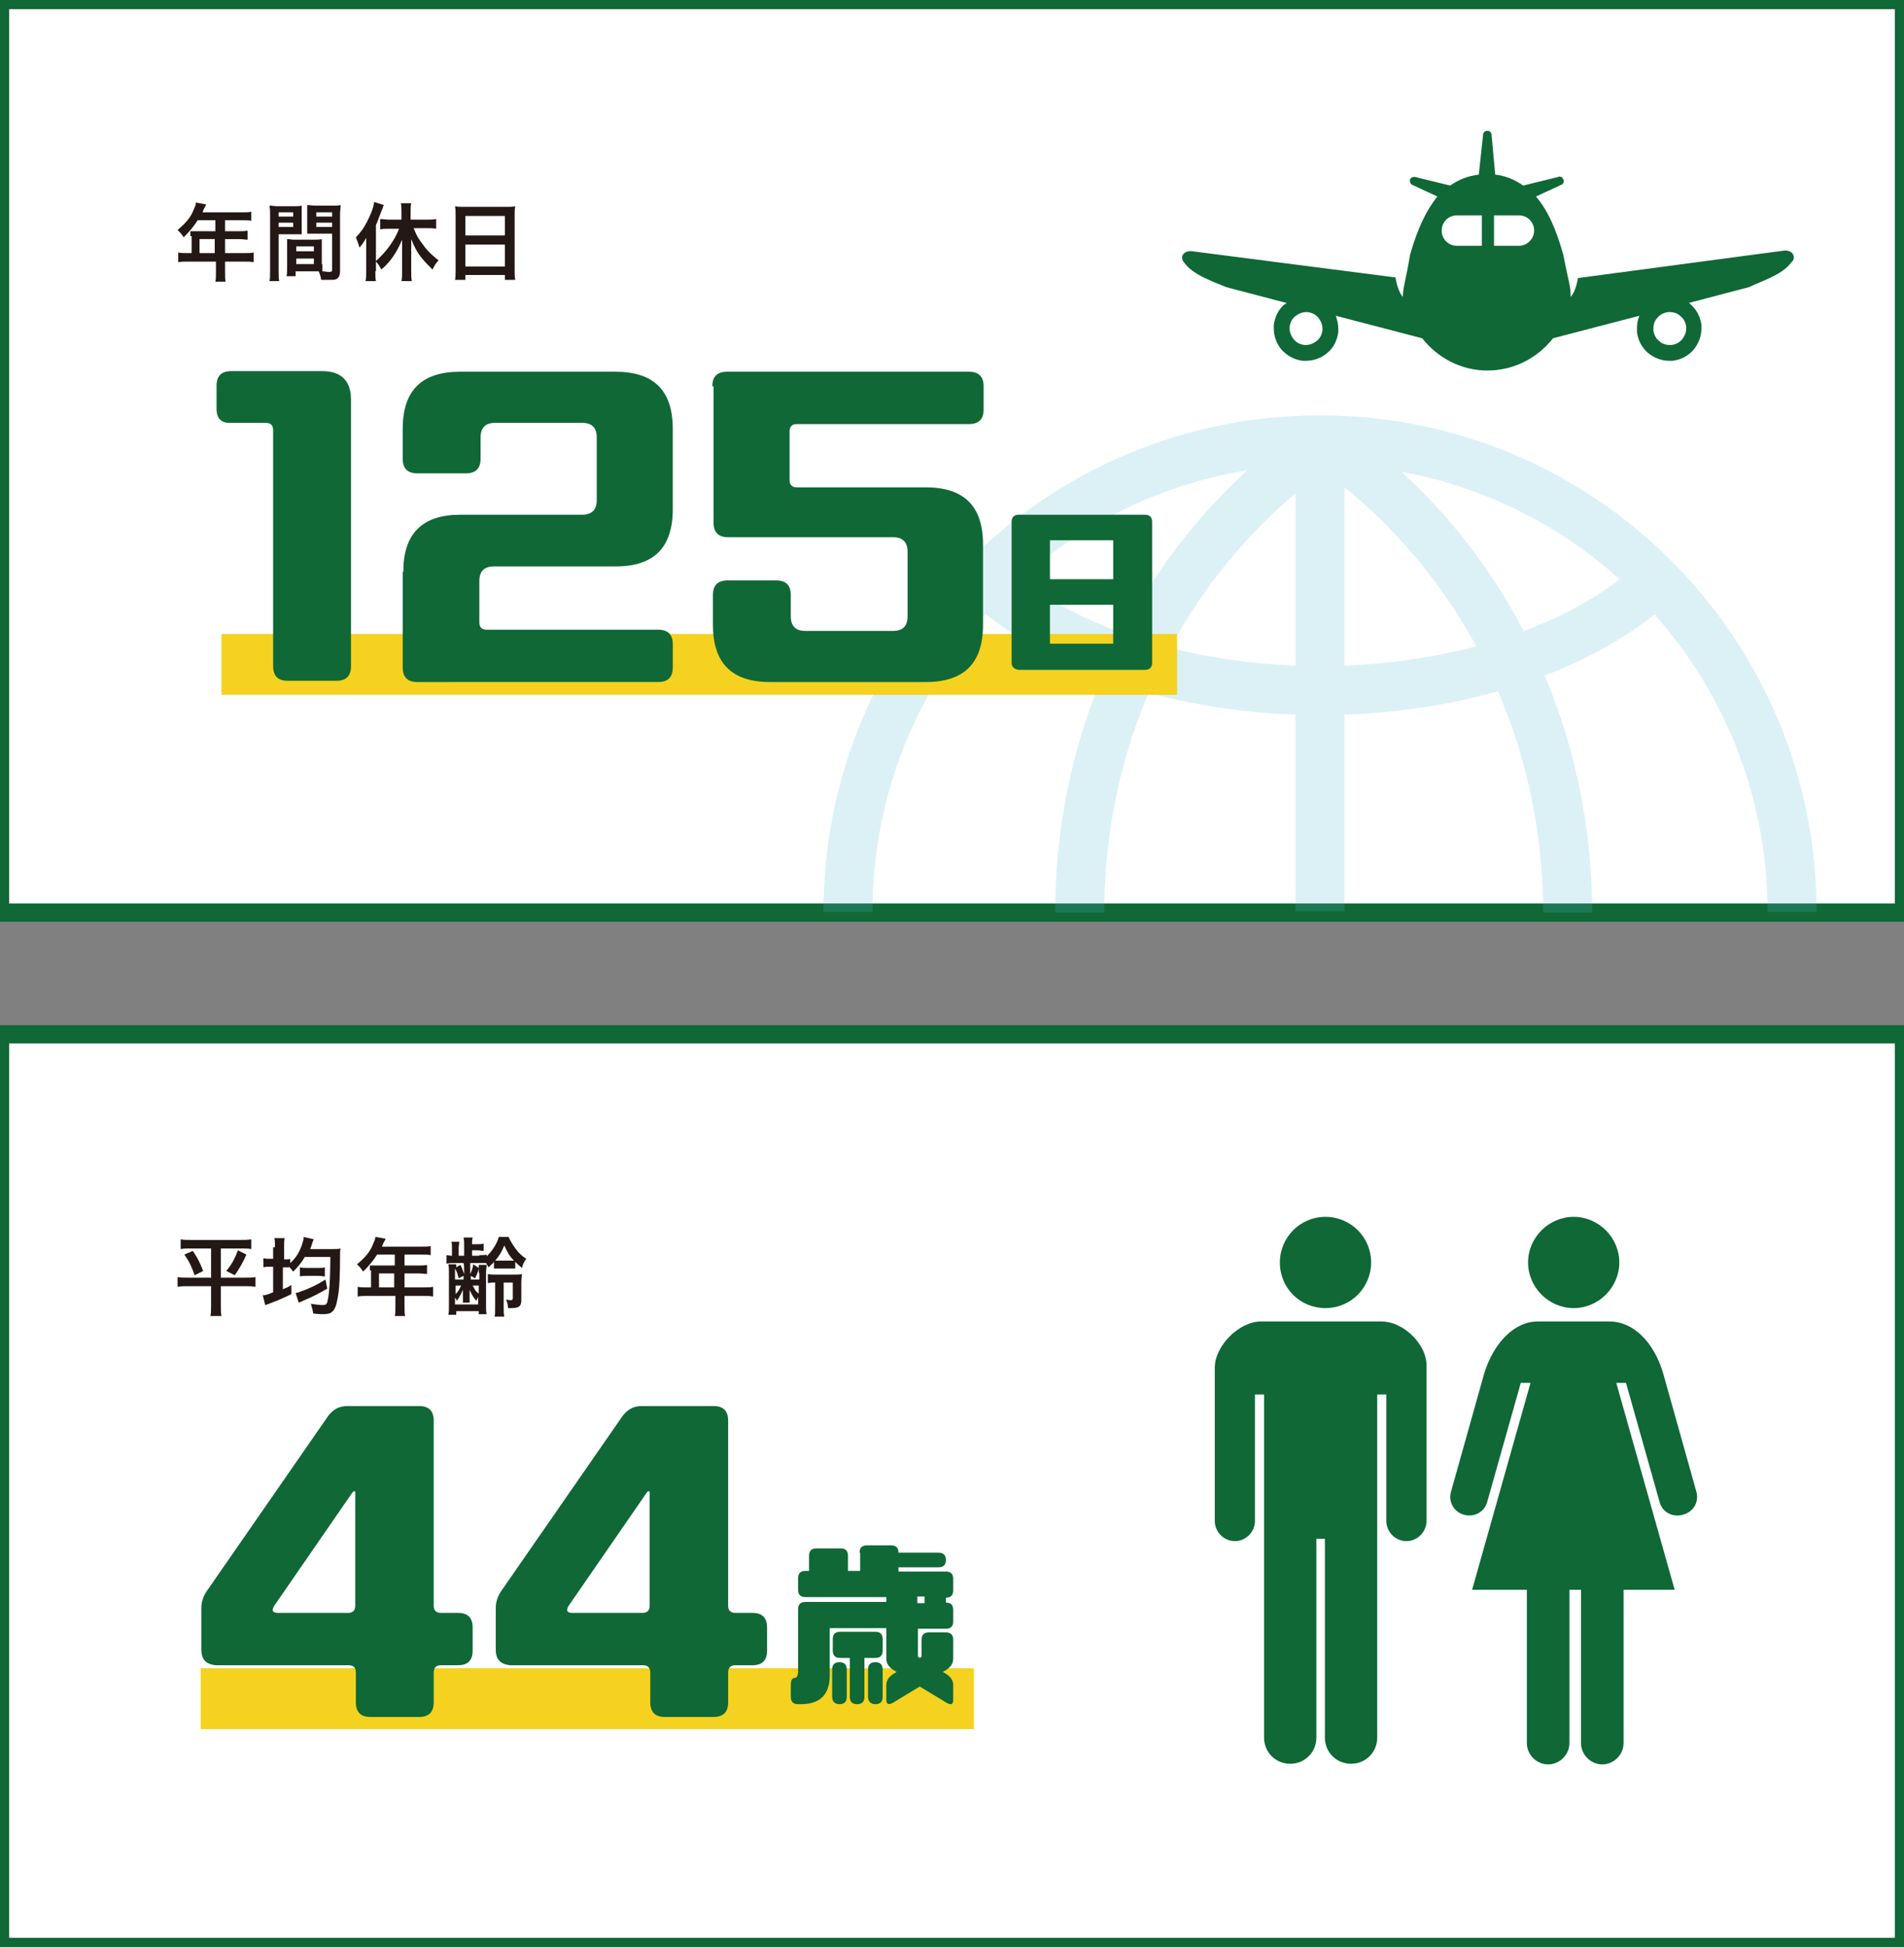
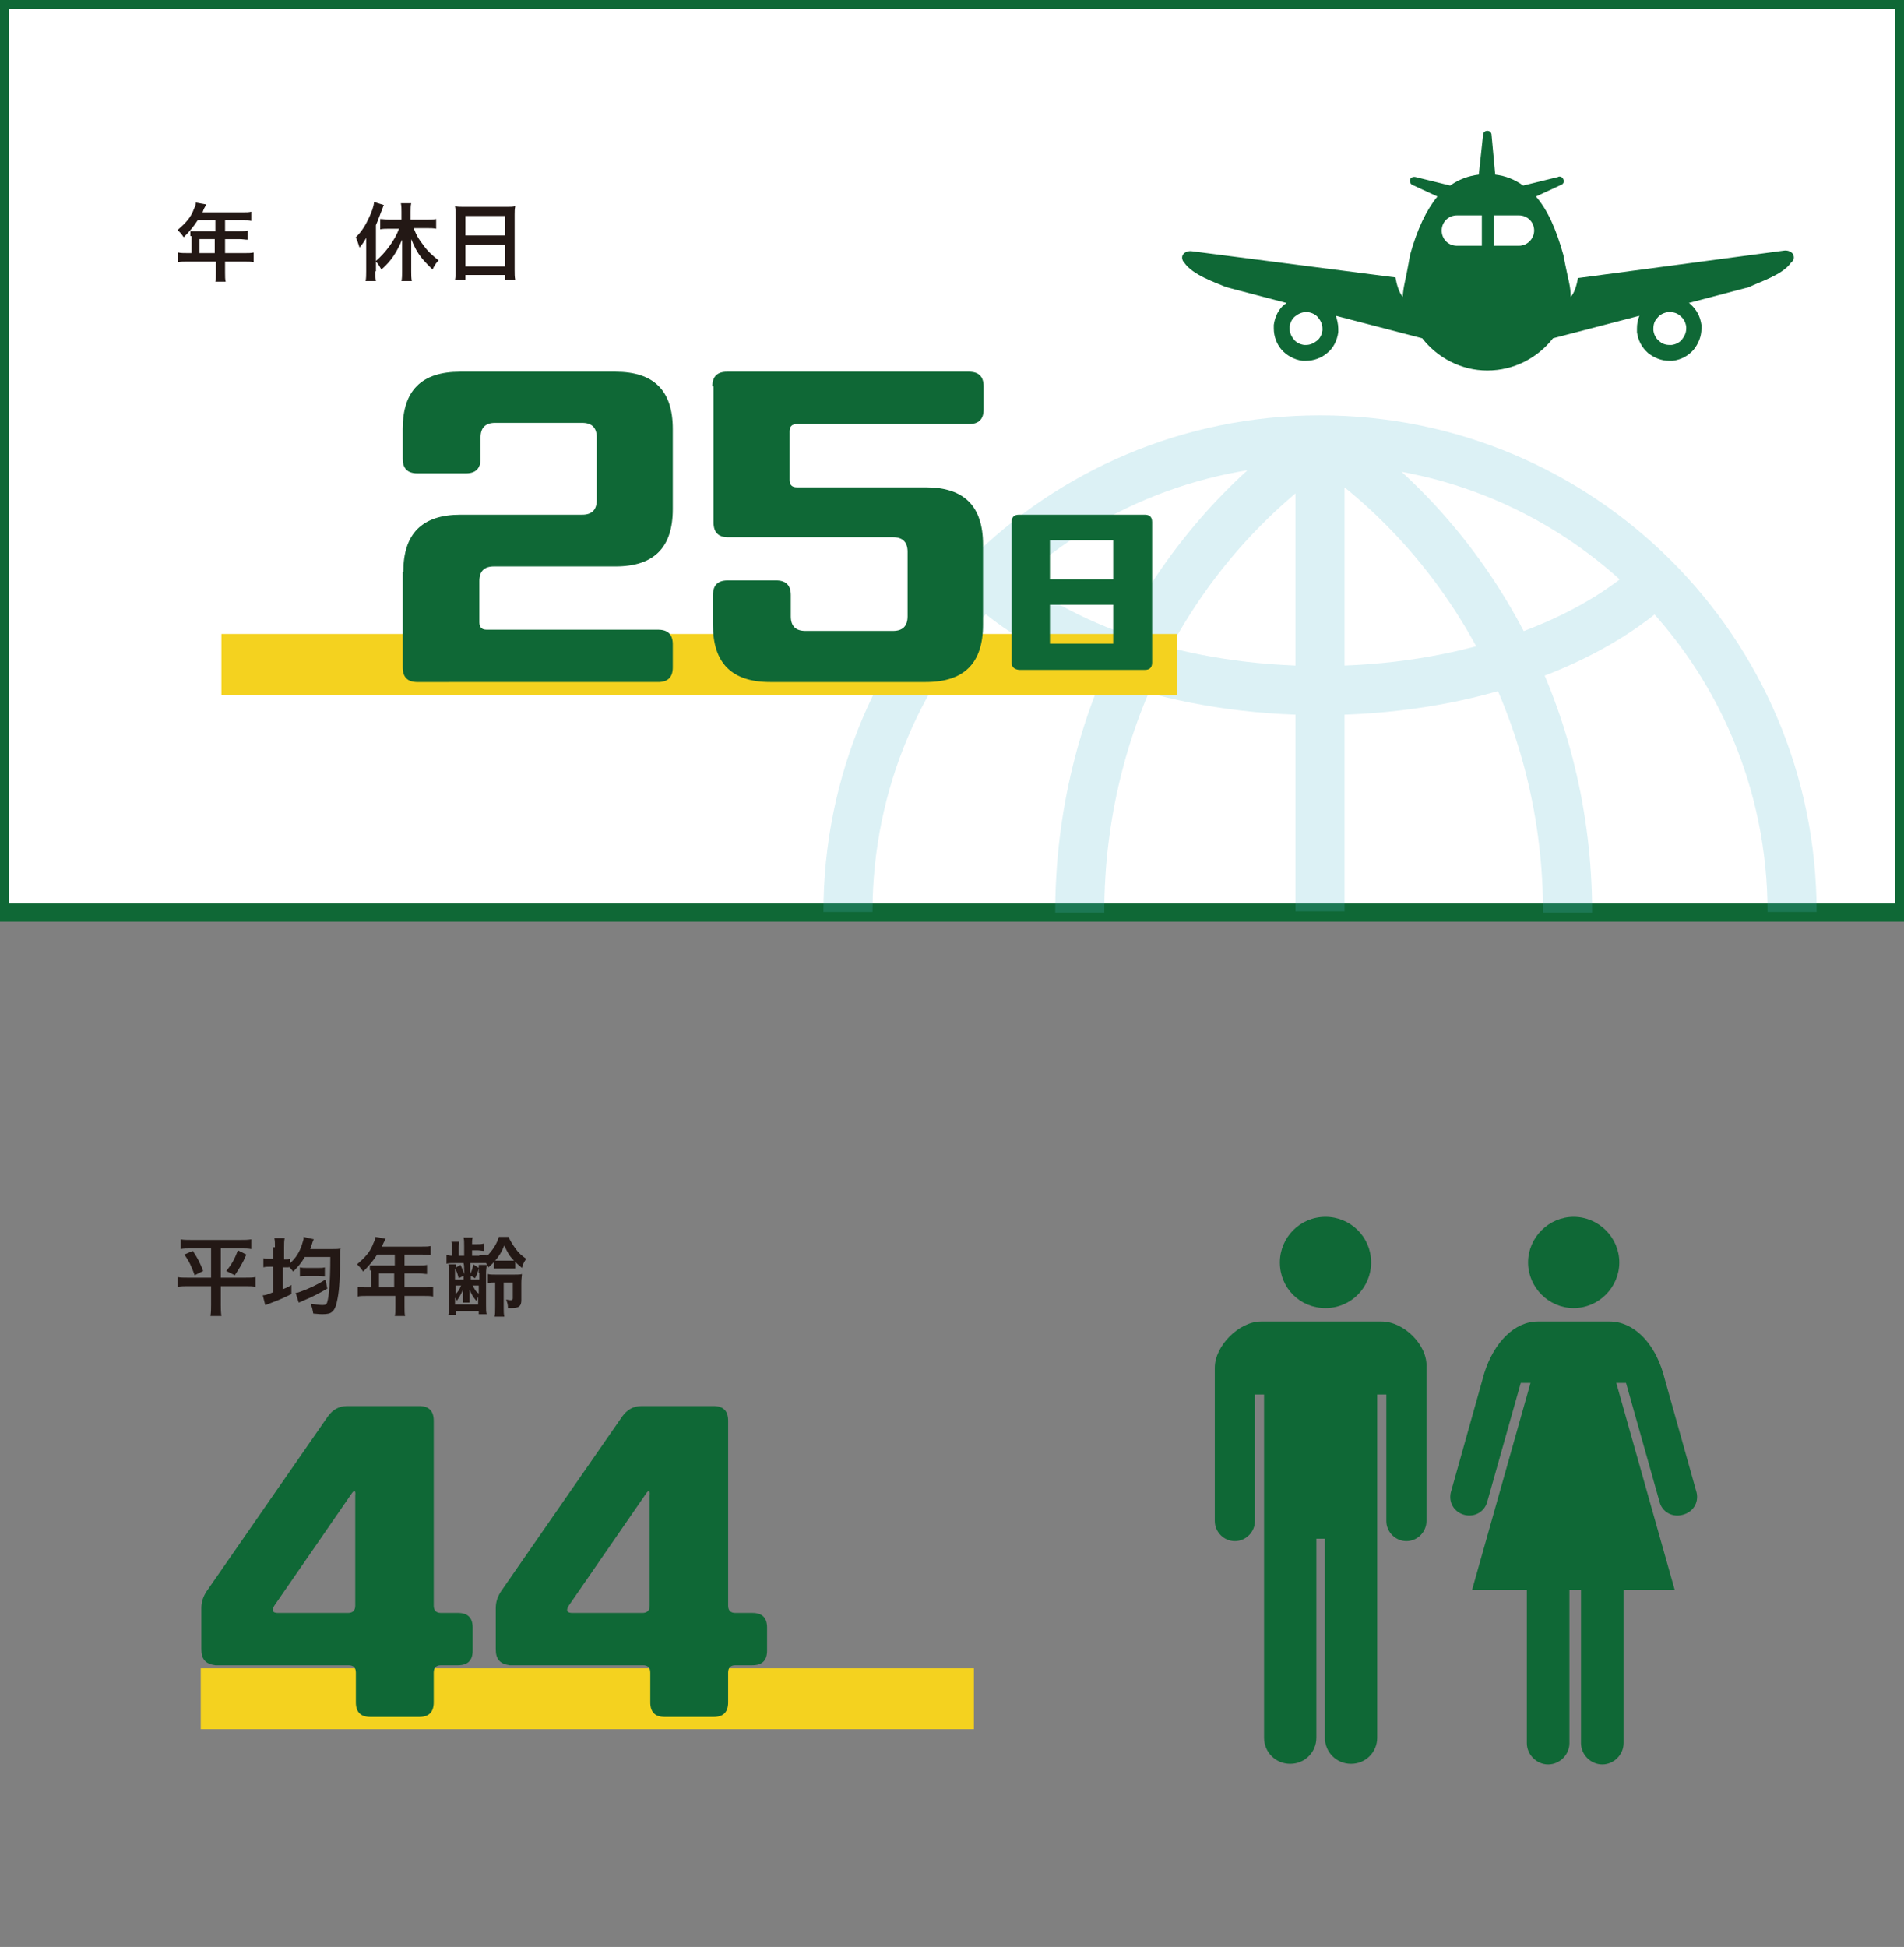
<svg xmlns="http://www.w3.org/2000/svg" version="1.1" id="レイヤー_1" x="0px" y="0px" viewBox="0 0 313 320" style="enable-background:new 0 0 313 320;" xml:space="preserve">
  <rect x="0" y="0" width="313" height="320" fill="#808080" stroke="none" />
  <style type="text/css">
	.st0{fill:#FFFFFF;stroke:#0F6836;stroke-width:3;stroke-miterlimit:10;}
	.st1{opacity:0.2;fill:none;stroke:#50BCCE;stroke-width:8.065;stroke-miterlimit:10;}
	.st2{fill:#0F6836;}
	.st3{fill:none;stroke:#F4D21F;stroke-width:10;stroke-miterlimit:10;}
	.st4{fill:#231815;}
</style>
  <g>
    <rect class="st0" width="313" height="150" />
-     <rect y="170" class="st0" width="313" height="150" />
    <path class="st1" d="M139.4,149.9c0-42.9,34.7-77.6,77.6-77.6l0,0c42.9,0,77.6,34.7,77.6,77.6 M217,72.2v77.6 M271.9,95.8   c-11.8,10.7-32,17.7-54.9,17.7c-22.8,0-43-7-54.8-17.7 M177.5,150c0-31.9,15.3-59.9,38.7-76.5 M257.7,150   c0-31.9-15.3-59.9-38.7-76.5" />
    <g>
      <path class="st2" d="M294.7,41.7c-0.3-0.4-0.9-0.6-1.5-0.5l-33.8,4.5c-0.2,1.2-0.6,2.5-1.2,3.1c0,0,0-0.1,0,0    c0-1.9-0.3-2.2-1.2-6.9c-1.2-4.3-2.6-7.4-4.5-9.6l4.1-1.9c0.4-0.1,0.6-0.6,0.4-0.9c-0.1-0.4-0.6-0.6-0.9-0.4l-5.7,1.4    c-1.4-1-2.9-1.6-4.6-1.8l-0.6-6.5c0-0.4-0.3-0.7-0.7-0.7c-0.4,0-0.7,0.3-0.7,0.7l-0.7,6.5c-1.7,0.2-3.3,0.8-4.7,1.8l-5.7-1.4    c-0.4-0.1-0.8,0.1-0.9,0.4c-0.1,0.4,0.1,0.8,0.4,0.9l4.1,1.9c-1.8,2.2-3.3,5.3-4.5,9.6c-0.8,4.7-1.1,5-1.2,6.9c0,0,0,0,0,0    c0,0,0,0,0,0c-0.6-0.7-1-2-1.2-3.2L196,41.3c-0.6-0.1-1.2,0.1-1.5,0.5c-0.3,0.4-0.2,1,0.2,1.4c1.4,2,5,3.2,6.9,4l9.9,2.6    c-0.1,0.1-0.2,0.2-0.3,0.2c-1,0.8-1.6,2-1.8,3.4c0,0.2,0,0.4,0,0.6c0,1.3,0.5,2.6,1.3,3.5c0.8,0.9,2,1.6,3.4,1.8l0,0l0,0l0,0    c0.2,0,0.4,0,0.6,0c1.3,0,2.6-0.5,3.5-1.3c1-0.8,1.6-2,1.8-3.4c0-0.2,0-0.4,0-0.6c0-0.7-0.2-1.5-0.4-2.1l14.2,3.7    c2.5,3.2,6.4,5.3,10.7,5.3c4.4,0,8.3-2.1,10.8-5.3l14.2-3.7c-0.3,0.7-0.4,1.4-0.4,2.1c0,0.2,0,0.4,0,0.6c0.2,1.4,0.8,2.5,1.8,3.4    c1,0.8,2.2,1.3,3.5,1.3c0.2,0,0.4,0,0.6,0l-0.1,0l0.1,0c1.4-0.2,2.5-0.8,3.4-1.8c0.8-1,1.3-2.2,1.3-3.5c0-0.2,0-0.4,0-0.6    c-0.2-1.4-0.8-2.5-1.8-3.4c-0.1-0.1-0.2-0.2-0.3-0.2l9.9-2.6c1.8-0.9,5.5-2,6.9-4C295,42.7,295,42.2,294.7,41.7z M214.4,56.6    L214.4,56.6L214.4,56.6C214.4,56.6,214.4,56.6,214.4,56.6z M217.4,54.3L217.4,54.3c-0.1,0.7-0.4,1.3-0.9,1.7    c-0.5,0.4-1.1,0.7-1.8,0.7c-0.1,0-0.2,0-0.3,0c-0.7-0.1-1.3-0.4-1.7-0.9c-0.4-0.5-0.7-1.1-0.7-1.8c0-0.1,0-0.2,0-0.3    c0.1-0.7,0.4-1.3,0.9-1.7c0.5-0.4,1.1-0.7,1.8-0.7c0.1,0,0.2,0,0.3,0h0c0.7,0.1,1.3,0.4,1.7,0.9c0.4,0.5,0.7,1.1,0.7,1.8    C217.4,54.1,217.4,54.2,217.4,54.3z M243.6,40.4h-4.1c-1.4,0-2.5-1.1-2.5-2.5c0-1.4,1.1-2.5,2.5-2.5h4.1V40.4z M249.7,40.4h-4.1    v-5h4.1c1.4,0,2.5,1.1,2.5,2.5C252.2,39.2,251.1,40.4,249.7,40.4z M274.8,56.6C274.8,56.6,274.8,56.6,274.8,56.6L274.8,56.6    L274.8,56.6z M276.5,55.8c-0.4,0.5-1,0.8-1.7,0.9c-0.1,0-0.2,0-0.3,0c-0.7,0-1.3-0.2-1.8-0.7c-0.5-0.4-0.8-1-0.9-1.7    c0-0.1,0-0.2,0-0.3c0-0.7,0.2-1.3,0.7-1.8c0.4-0.5,1-0.8,1.7-0.9h0c0.1,0,0.2,0,0.3,0c0.7,0,1.3,0.2,1.8,0.7    c0.5,0.4,0.8,1,0.9,1.7c0,0.1,0,0.2,0,0.3C277.2,54.7,276.9,55.3,276.5,55.8z" />
      <path class="st2" d="M231,48.9C231,48.9,231,48.9,231,48.9C230.9,48.8,231,48.9,231,48.9z" />
    </g>
    <g>
      <g>
        <g>
          <path class="st2" d="M258.7,215c4.1,0,7.5-3.4,7.5-7.5c0-4.1-3.4-7.5-7.5-7.5c-4.1,0-7.5,3.4-7.5,7.5      C251.2,211.6,254.6,215,258.7,215z" />
          <path class="st2" d="M278.9,245.3l-5.5-19.6c-1.5-5.1-4.9-8.5-8.8-8.5c-2.8,0-5.9,0-5.9,0s-3,0-5.9,0c-3.8,0-7.2,3.4-8.8,8.5      l-5.5,19.6c-0.4,1.7,0.6,3.3,2.3,3.7c1.7,0.4,3.3-0.6,3.7-2.2l5.5-19.5h1.6l-9.6,34h9v25.2c0,1.9,1.6,3.5,3.5,3.5      c1.9,0,3.5-1.6,3.5-3.5v-25.2h1.9v25.2c0,1.9,1.6,3.5,3.5,3.5c1.9,0,3.5-1.6,3.5-3.5v-25.2h8.4l-9.6-34h1.6l5.5,19.5      c0.4,1.7,2.1,2.6,3.7,2.2C278.3,248.6,279.3,247,278.9,245.3z" />
        </g>
        <g>
          <path class="st2" d="M217.9,215c4.2,0,7.5-3.4,7.5-7.5c0-4.2-3.4-7.5-7.5-7.5c-4.2,0-7.5,3.4-7.5,7.5      C210.4,211.7,213.7,215,217.9,215z" />
          <path class="st2" d="M227.1,217.2h-19.8c-3.6,0-7.6,4-7.6,7.6V250c0,1.8,1.5,3.3,3.3,3.3c1.8,0,3.3-1.5,3.3-3.3v-20.8h1.5v56.4      c0,2.4,1.9,4.3,4.3,4.3c2.4,0,4.3-1.9,4.3-4.3v-32.7h1.4v32.7c0,2.4,1.9,4.3,4.3,4.3c2.4,0,4.3-1.9,4.3-4.3v-56.4h1.5V250      c0,1.8,1.5,3.3,3.3,3.3c1.8,0,3.3-1.5,3.3-3.3v-25.3C234.7,221.1,230.8,217.2,227.1,217.2z" />
        </g>
      </g>
    </g>
    <line class="st3" x1="33" y1="279.2" x2="160.1" y2="279.2" />
    <line class="st3" x1="36.4" y1="109.2" x2="193.5" y2="109.2" />
    <g>
      <g>
-         <path class="st2" d="M35.6,67.2v-3.8c0-1.6,0.8-2.4,2.4-2.4H53c3.1,0,4.7,1.6,4.7,4.7v43.8c0,1.6-0.8,2.4-2.4,2.4h-8     c-1.6,0-2.4-0.8-2.4-2.4V70.7c0-0.8-0.4-1.2-1.2-1.2H38C36.4,69.6,35.6,68.8,35.6,67.2z" />
        <path class="st2" d="M66.3,94c0-6.3,3.1-9.4,9.4-9.4h20c1.6,0,2.4-0.8,2.4-2.4V71.9c0-1.6-0.8-2.4-2.4-2.4H81.4     c-1.6,0-2.4,0.8-2.4,2.4v3.5c0,1.6-0.8,2.4-2.4,2.4h-8c-1.6,0-2.4-0.8-2.4-2.4v-4.9c0-6.3,3.1-9.4,9.4-9.4h25.6     c6.3,0,9.4,3.1,9.4,9.4v13.2c0,6.3-3.1,9.4-9.4,9.4h-20c-1.6,0-2.4,0.8-2.4,2.4v6.8c0,0.8,0.4,1.2,1.2,1.2h28.2     c1.6,0,2.4,0.8,2.4,2.4v3.8c0,1.6-0.8,2.4-2.4,2.4H68.6c-1.6,0-2.4-0.8-2.4-2.4V94z" />
        <path class="st2" d="M117.1,63.5c0-1.6,0.8-2.4,2.4-2.4h39.8c1.6,0,2.4,0.8,2.4,2.4v3.8c0,1.6-0.8,2.4-2.4,2.4H131     c-0.8,0-1.2,0.4-1.2,1.2v8c0,0.8,0.4,1.2,1.2,1.2h21.2c6.3,0,9.4,3.1,9.4,9.4v13.2c0,6.3-3.1,9.4-9.4,9.4h-25.6     c-6.3,0-9.4-3.1-9.4-9.4v-4.9c0-1.6,0.8-2.4,2.4-2.4h8c1.6,0,2.4,0.8,2.4,2.4v3.5c0,1.6,0.8,2.4,2.4,2.4h14.4     c1.6,0,2.4-0.8,2.4-2.4V90.7c0-1.6-0.8-2.4-2.4-2.4h-27.1c-1.6,0-2.4-0.8-2.4-2.4V63.5z" />
        <path class="st2" d="M166.3,108.9V85.8c0-0.8,0.4-1.2,1.2-1.2h20.7c0.8,0,1.2,0.4,1.2,1.2v23.1c0,0.8-0.4,1.2-1.2,1.2h-20.7     C166.7,110,166.3,109.6,166.3,108.9z M172.6,95.2H183v-6.4h-10.4V95.2z M172.6,105.8H183v-6.4h-10.4V105.8z" />
      </g>
    </g>
    <g>
      <g>
        <path class="st2" d="M33.1,271.1v-6.8c0-1,0.3-1.9,0.9-2.8l19.9-28.7c0.8-1.1,1.8-1.7,3.2-1.7h11.8c1.6,0,2.4,0.8,2.4,2.4v30.4     c0,0.8,0.4,1.2,1.2,1.2h2.8c1.6,0,2.4,0.8,2.4,2.4v3.8c0,1.6-0.8,2.4-2.4,2.4h-2.8c-0.8,0-1.2,0.4-1.2,1.2v4.9     c0,1.6-0.8,2.4-2.4,2.4h-8c-1.6,0-2.4-0.8-2.4-2.4v-4.9c0-0.8-0.4-1.2-1.2-1.2H35.4C33.8,273.5,33.1,272.7,33.1,271.1z      M57.8,245.5l-12.7,18.4c-0.5,0.8-0.3,1.2,0.6,1.2h11.5c0.8,0,1.2-0.4,1.2-1.2v-18.1C58.5,244.9,58.2,244.9,57.8,245.5z" />
        <path class="st2" d="M81.5,271.1v-6.8c0-1,0.3-1.9,0.9-2.8l19.9-28.7c0.8-1.1,1.8-1.7,3.2-1.7h11.8c1.6,0,2.4,0.8,2.4,2.4v30.4     c0,0.8,0.4,1.2,1.2,1.2h2.8c1.6,0,2.4,0.8,2.4,2.4v3.8c0,1.6-0.8,2.4-2.4,2.4h-2.8c-0.8,0-1.2,0.4-1.2,1.2v4.9     c0,1.6-0.8,2.4-2.4,2.4h-8c-1.6,0-2.4-0.8-2.4-2.4v-4.9c0-0.8-0.4-1.2-1.2-1.2H83.8C82.2,273.5,81.5,272.7,81.5,271.1z      M106.2,245.5l-12.7,18.4c-0.5,0.8-0.3,1.2,0.6,1.2h11.5c0.8,0,1.2-0.4,1.2-1.2v-18.1C106.9,244.9,106.6,244.9,106.2,245.5z" />
-         <path class="st2" d="M141.3,255.2c0-0.8,0.4-1.2,1.2-1.2h4c0.8,0,1.2,0.4,1.2,1.2h6.6c0.8,0,1.2,0.4,1.2,1.2     c0,0.8-0.4,1.2-1.2,1.2h-6.6v0.7h7.8c0.8,0,1.2,0.4,1.2,1.2v1.9c0,0.8-0.4,1.2-1.2,1.2v0.8c0.8,0,1.2,0.4,1.2,1.2v1.9     c0,0.8-0.4,1.2-1.2,1.2h-4.6v4.6l0.3,0.2l0.3-0.2v-2.8c0-0.8,0.4-1.2,1.2-1.2h2.8c0.8,0,1.2,0.4,1.2,1.2v3.1     c0,0.8-0.4,1.4-1.2,1.9l-0.5,0.3l0.5,0.3c0.8,0.5,1.2,1.1,1.2,1.9v2.4c0,0.8-0.4,0.9-1.2,0.4l-4.3-2.6l-4.3,2.6     c-0.8,0.5-1.2,0.3-1.2-0.4V277c0-0.8,0.4-1.4,1.2-1.9l0.5-0.3l-0.5-0.3c-0.8-0.5-1.2-1.1-1.2-1.9v-5h-9.3v7.8     c0,3.1-1.6,4.7-4.7,4.7h-0.5c-0.8,0-1.2-0.4-1.2-1.2V277c0-0.8,0.2-1.2,0.6-1.2s0.6-0.4,0.6-1.2v-10.1c0-0.8,0.4-1.2,1.2-1.2     h13.3v-0.8h-13.3c-0.8,0-1.2-0.4-1.2-1.2v-1.9c0-0.8,0.4-1.2,1.2-1.2h0.6v-2.5c0-0.8,0.4-1.2,1.2-1.2h4c0.8,0,1.2,0.4,1.2,1.2     v2.5h2V255.2z M136.8,278.9v-4.5c0-0.8,0.4-1.2,1.2-1.2s1.2,0.4,1.2,1.2v4.5c0,0.8-0.4,1.2-1.2,1.2S136.8,279.6,136.8,278.9z      M136.9,271.3v-1.9c0-0.8,0.4-1.2,1.2-1.2h5.8c0.8,0,1.2,0.4,1.2,1.2v1.9c0,0.8-0.4,1.2-1.2,1.2h-1.8v6.4c0,0.8-0.4,1.2-1.2,1.2     c-0.8,0-1.2-0.4-1.2-1.2v-6.4h-1.6C137.3,272.5,136.9,272.1,136.9,271.3z M142.7,278.9v-4.5c0-0.8,0.4-1.2,1.2-1.2     s1.2,0.4,1.2,1.2v4.5c0,0.8-0.4,1.2-1.2,1.2S142.7,279.6,142.7,278.9z M150.8,263.5h1.2v-1.1h-1.2V263.5z" />
      </g>
    </g>
    <g>
      <g>
        <path class="st4" d="M31.4,205.2c-0.7,0-1.2,0-1.7,0.1v-1.6c0.5,0.1,1,0.1,1.8,0.1h8c0.8,0,1.2,0,1.8-0.1v1.6     c-0.5-0.1-1-0.1-1.7-0.1h-3.3v4.8h4c0.8,0,1.2,0,1.7-0.1v1.6c-0.5-0.1-1-0.1-1.8-0.1h-3.9v3.1c0,0.6,0,1.2,0.1,1.8h-1.8     c0.1-0.6,0.1-1.2,0.1-1.8v-3.1h-3.7c-0.7,0-1.2,0-1.8,0.1v-1.6c0.5,0.1,0.9,0.1,1.7,0.1h3.8v-4.8H31.4z M31.7,205.6     c0.8,1.2,1.2,2,1.7,3.3l-1.4,0.7c-0.5-1.4-0.9-2.3-1.7-3.4L31.7,205.6z M40.5,206.2c-0.6,1.4-1.1,2.2-1.9,3.4l-1.4-0.7     c0.9-1.1,1.4-2,1.9-3.4L40.5,206.2z" />
        <path class="st4" d="M45.2,205c0-0.7,0-1-0.1-1.5h1.7c-0.1,0.5-0.1,0.8-0.1,1.5v2h0.1c0.5,0,0.7,0,0.9-0.1v0.7     c1-0.9,1.5-1.8,1.9-2.9c0.1-0.3,0.2-0.7,0.3-1c0,0,0-0.1,0-0.3c0,0,0-0.1,0-0.1l1.7,0.4c-0.1,0.1-0.1,0.2-0.2,0.4     c-0.1,0.4-0.3,0.9-0.4,1.2h3.7c0.5,0,1,0,1.3-0.1c-0.1,0.3-0.1,0.5-0.1,1.2c0,3.3-0.1,5.5-0.4,7c-0.2,1.2-0.5,1.9-0.9,2.2     c-0.3,0.3-0.8,0.4-1.6,0.4c-0.3,0-0.4,0-1.5-0.1c-0.1-0.6-0.2-1-0.4-1.6c0.7,0.1,1.5,0.2,1.9,0.2c0.5,0,0.7-0.1,0.8-0.5     c0.3-1,0.5-3.4,0.5-7.4h-4.2c-0.5,0.9-1.1,1.6-1.9,2.4c-0.3-0.4-0.4-0.5-0.7-0.8v0.1c-0.3,0-0.5,0-1,0v3.6     c0.5-0.2,0.8-0.3,1.4-0.7l0,1.5c-1,0.5-2.1,1-3.2,1.4c-0.7,0.3-0.8,0.3-1.1,0.4l-0.4-1.6c0.4,0,0.7-0.1,1.7-0.5v-4.2h-0.4     c-0.6,0-0.8,0-1.2,0.1v-1.5c0.3,0.1,0.7,0.1,1.2,0.1h0.4V205z M53.8,211.8c-1.2,0.7-2.5,1.4-4,2c-0.3,0.2-0.5,0.2-0.7,0.3     l-0.5-1.6c0.3,0,0.5-0.1,0.8-0.2c1.4-0.5,2.9-1.2,4.1-2L53.8,211.8z M49.3,208.3c0.4,0.1,0.7,0.1,1.2,0.1h1.8     c0.5,0,0.8,0,1.1-0.1v1.5c-0.3,0-0.6-0.1-1.1-0.1h-1.8c-0.5,0-0.9,0-1.2,0.1V208.3z" />
        <path class="st4" d="M60.8,208.8c0-0.3,0-0.5,0-0.8c0.3,0,0.6,0,1,0h3.1v-1.8h-2.9c-0.7,1.1-1.4,1.9-2.3,2.8     c-0.4-0.6-0.6-0.8-1-1.2c1.4-1.2,2.2-2.1,2.7-3.5c0.2-0.4,0.3-0.7,0.3-1l1.7,0.3c-0.1,0.2-0.1,0.2-0.2,0.4c0,0-0.2,0.3-0.4,0.9     h6.6c0.7,0,1,0,1.4-0.1v1.5c-0.4-0.1-0.8-0.1-1.4-0.1h-2.9v1.8h2.3c0.6,0,1,0,1.4-0.1v1.5c-0.4,0-0.8-0.1-1.4-0.1h-2.3v2.3h3.2     c0.6,0,1.1,0,1.5-0.1v1.6c-0.4-0.1-0.9-0.1-1.5-0.1h-3.2v1.8c0,0.7,0,1.1,0.1,1.5h-1.7c0.1-0.4,0.1-0.8,0.1-1.5V213h-4.7     c-0.6,0-1.1,0-1.5,0.1v-1.6c0.4,0.1,0.9,0.1,1.5,0.1h0.7V208.8z M64.8,211.6v-2.3h-2.5v2.3H64.8z" />
        <path class="st4" d="M78.8,206.3c0.6,0,0.8,0,1.2-0.1v0.3c1-1,1.7-2.1,2-3.2h1.6c0.3,0.7,0.7,1.3,1.2,2c0.5,0.7,1,1.1,1.7,1.6     c-0.4,0.6-0.5,0.8-0.7,1.5c-0.6-0.5-0.8-0.7-1.1-1v1.1c-0.3,0-0.4,0-1.1,0h-1.2c-0.6,0-0.9,0-1.2,0v-1.1     c-0.3,0.4-0.5,0.5-0.9,0.9c-0.2-0.3-0.2-0.4-0.4-0.7c-0.2,0-0.8,0-1.1,0h-3.9c-0.7,0-1,0-1.5,0.1v-1.4c0.3,0,0.5,0.1,0.9,0.1     v-1.1c0-0.6,0-0.8-0.1-1.2h1.3c0,0.4-0.1,0.5-0.1,1.2v1.1h0.9v-1.6c0-0.7,0-1-0.1-1.4h1.5c-0.1,0.4-0.1,0.6-0.1,1.1h0.8     c0.5,0,0.7,0,1.1-0.1v1.2c-0.3,0-0.6-0.1-1.1-0.1h-0.8v0.9H78.8z M78.7,208.4c0-0.2,0-0.3,0-0.5h1.3c0,0.4-0.1,0.8-0.1,1.3v5.3     c0,0.8,0,1.1,0.1,1.5h-1.3v-0.5H75v0.6h-1.3c0.1-0.4,0.1-0.8,0.1-1.6v-5.3c0-0.6,0-1-0.1-1.4H75c0,0.2,0,0.3,0,0.5l0.7-0.4     c0.3,0.6,0.4,1,0.6,1.5v-0.6c0-0.5,0-0.9-0.1-1.2h1.1c0,0.3,0,0.7,0,1.2v0.6c0.3-0.6,0.4-1,0.5-1.6L78.7,208.4z M74.9,210.3     c0.1,0,0.2,0,0.2,0h1.1v-0.6l-0.8,0.4c-0.2-0.8-0.3-1.1-0.6-1.6c0,0.3,0,0.5,0,0.7V210.3z M74.9,212.7c0.4-0.4,0.6-0.7,0.9-1.4     h-0.7c-0.1,0-0.1,0-0.2,0V212.7z M74.9,214.4h3.7v-1.2c-0.1,0.1-0.1,0.2-0.1,0.2c-0.1,0.2-0.1,0.2-0.2,0.4     c-0.5-0.6-0.7-0.9-1.1-1.8c0,0.3,0,0.3,0,0.5c0,0,0,0.1,0,0.5v0.5c0,0.3,0,0.4,0,0.6h-1.1c0-0.2,0-0.3,0-0.6v-0.4     c0-0.3,0-0.3,0-0.4c0-0.1,0-0.2,0-0.3c0-0.1,0-0.2,0-0.4c-0.4,0.9-0.6,1.2-1,1.8c-0.1-0.3-0.2-0.4-0.3-0.5V214.4z M78.7,209.2     c0-0.3,0-0.4,0-0.7c-0.1,0.5-0.4,1.2-0.6,1.6l-0.7-0.4v0.6h1.4V209.2z M78.7,211.3h-1c0.4,0.7,0.5,1,1,1.3V211.3z M81.4,210.8     c-0.5,0-0.8,0-1.2,0.1v-1.5c0.4,0.1,0.6,0.1,1.3,0.1h3c0.6,0,1,0,1.3-0.1c0,0.3-0.1,0.7-0.1,1.4v2.9c0,1-0.4,1.3-1.6,1.3     c-0.2,0-0.3,0-0.6,0c0-0.6-0.1-0.9-0.3-1.4c0.5,0.1,0.6,0.1,0.8,0.1c0.2,0,0.3-0.1,0.3-0.3v-2.6h-1.5v4c0,0.8,0,1.1,0.1,1.6h-1.6     c0.1-0.4,0.1-0.7,0.1-1.6L81.4,210.8L81.4,210.8z M83.6,207.2c0.5,0,0.7,0,0.9,0c-0.8-0.8-1.1-1.4-1.6-2.5     c-0.4,1-0.8,1.7-1.5,2.5c0.2,0,0.4,0,1,0H83.6z" />
      </g>
    </g>
    <g>
      <path class="st4" d="M31.3,38.8c0-0.3,0-0.5,0-0.8c0.3,0,0.6,0,1,0h3.1v-1.8h-2.9c-0.7,1.1-1.4,1.9-2.3,2.8    c-0.4-0.6-0.6-0.8-1-1.2c1.4-1.2,2.2-2.1,2.7-3.5c0.2-0.4,0.3-0.7,0.3-1l1.7,0.3c-0.1,0.2-0.1,0.2-0.2,0.4c0,0-0.2,0.3-0.4,0.9    h6.6c0.7,0,1,0,1.4-0.1v1.5c-0.4-0.1-0.8-0.1-1.4-0.1h-2.9V38h2.3c0.6,0,1,0,1.4-0.1v1.5c-0.4,0-0.8-0.1-1.4-0.1h-2.3v2.3h3.2    c0.6,0,1.1,0,1.5-0.1v1.6c-0.4-0.1-0.9-0.1-1.5-0.1h-3.2v1.8c0,0.7,0,1.1,0.1,1.5h-1.7c0.1-0.4,0.1-0.8,0.1-1.5V43h-4.7    c-0.6,0-1.1,0-1.5,0.1v-1.6c0.4,0.1,0.9,0.1,1.5,0.1h0.7V38.8z M35.3,41.6v-2.3h-2.5v2.3H35.3z" />
-       <path class="st4" d="M45.8,44.5c0,0.8,0,1.3,0.1,1.7h-1.6c0.1-0.4,0.1-0.9,0.1-1.7v-9.1c0-0.7,0-1.1-0.1-1.6    c0.4,0,0.8,0.1,1.4,0.1h2.5c0.7,0,1,0,1.4-0.1c0,0.4,0,0.8,0,1.3v2.1c0,0.6,0,1,0,1.3c-0.4,0-0.8,0-1.3,0h-2.5V44.5z M45.8,35.6    h2.4v-0.7h-2.4V35.6z M45.8,37.3h2.4v-0.7h-2.4V37.3z M53,43.4c0,0.5,0,0.9,0,1.2c0.3,0,0.8,0.1,1.1,0.1c0.4,0,0.5-0.1,0.5-0.4    v-5.9h-2.8c-0.5,0-0.9,0-1.3,0c0-0.4,0-0.7,0-1.3V35c0-0.5,0-0.9,0-1.3c0.4,0,0.7,0.1,1.4,0.1h2.7c0.7,0,1.1,0,1.4-0.1    c0,0.5-0.1,0.9-0.1,1.6v9.2c0,0.8-0.2,1.2-0.7,1.4C55.1,46,54.6,46,53.8,46c-0.2,0-0.3,0-1,0c-0.1-0.6-0.2-0.9-0.4-1.4    c-0.4,0-0.7,0-0.8,0h-3v0.8h-1.5c0.1-0.3,0.1-0.9,0.1-1.4v-3.4c0-0.5,0-0.9,0-1.3c0.4,0,0.7,0.1,1.3,0.1h3.1c0.6,0,0.9,0,1.3-0.1    c0,0.4,0,0.7,0,1.3V43.4z M48.7,41.3h2.9v-0.8h-2.9V41.3z M48.7,43.4h2.9v-0.9h-2.9V43.4z M52,35.6h2.6v-0.7H52V35.6z M52,37.3    h2.6v-0.7H52V37.3z" />
      <path class="st4" d="M61.7,44.6c0,0.6,0,1.1,0.1,1.6h-1.7c0.1-0.5,0.1-1,0.1-1.6v-3.9c0-0.7,0-1,0-1.6c-0.4,0.7-0.6,1-1.1,1.6    c-0.2-0.7-0.4-1.2-0.6-1.7c1-1,1.6-2,2.2-3.3c0.4-0.9,0.7-1.6,0.8-2.5l1.6,0.5c-0.2,0.4-0.2,0.6-0.4,1c-0.4,1-0.5,1.4-0.9,2.3v5.9    c1.6-1.4,3.1-3.4,3.8-5.3h-1.6c-0.5,0-1.1,0-1.5,0.1V36c0.4,0,1,0.1,1.5,0.1H66v-1.3c0-0.5,0-0.9-0.1-1.4h1.7    c-0.1,0.4-0.1,0.9-0.1,1.4v1.3h2.6c0.6,0,1.1,0,1.6-0.1v1.6c-0.4-0.1-1-0.1-1.5-0.1h-2.2c0.5,1.3,0.9,1.9,1.6,2.8    c0.7,1,1.5,1.7,2.5,2.5c-0.5,0.5-0.7,0.9-1,1.5c-0.8-0.8-1.2-1.2-1.7-1.8c-0.9-1.1-1.3-2-1.8-3.2c0,0.4,0,0.8,0,1.4v3.9    c0,0.6,0,1.1,0.1,1.6h-1.7c0.1-0.5,0.1-1,0.1-1.6v-3.7c0-0.5,0-1,0-1.5c-0.9,2.1-1.8,3.5-3.4,4.9c-0.4-0.7-0.5-0.9-0.9-1.3V44.6z" />
      <path class="st4" d="M74.9,35.4c0-0.5,0-1-0.1-1.5c0.4,0.1,0.9,0.1,1.6,0.1h6.8c0.7,0,1.1,0,1.5-0.1c-0.1,0.5-0.1,0.9-0.1,1.4v9    c0,0.7,0,1.2,0.1,1.7H83v-0.8h-6.5v0.8h-1.7c0.1-0.5,0.1-1,0.1-1.7V35.4z M76.5,38.7H83v-3.2h-6.5V38.7z M76.5,43.8H83v-3.6h-6.5    V43.8z" />
    </g>
  </g>
</svg>